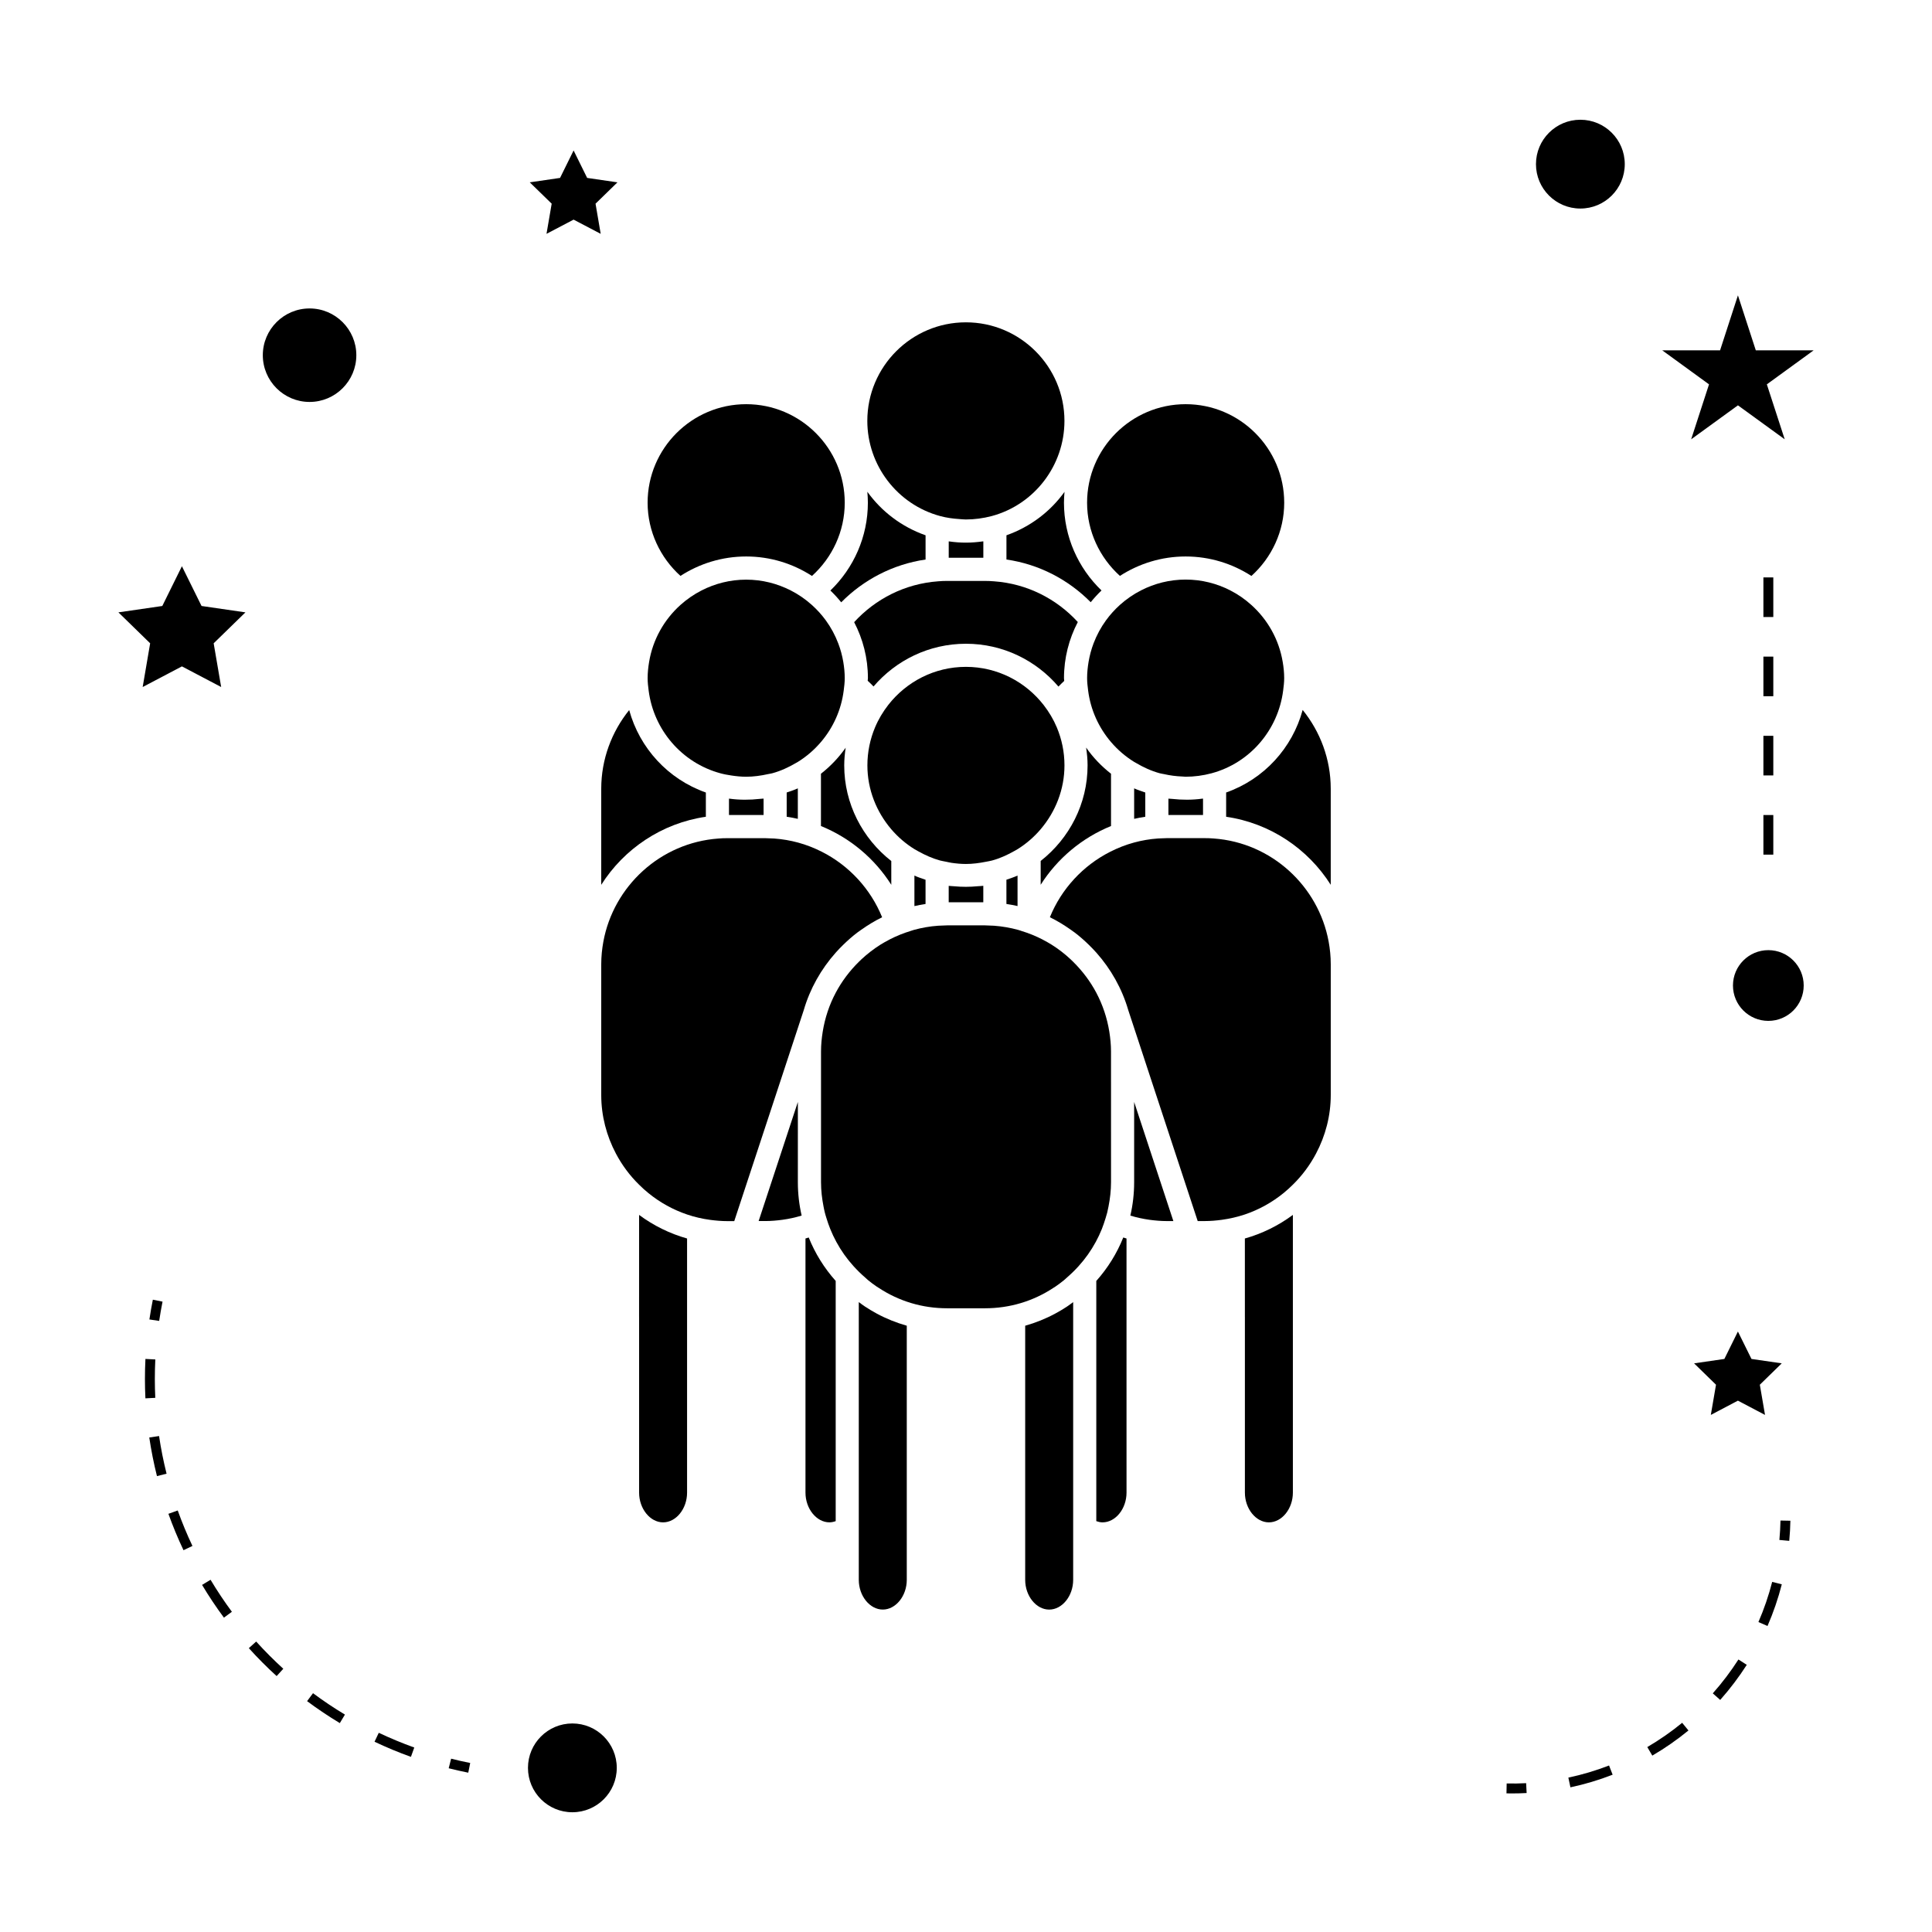
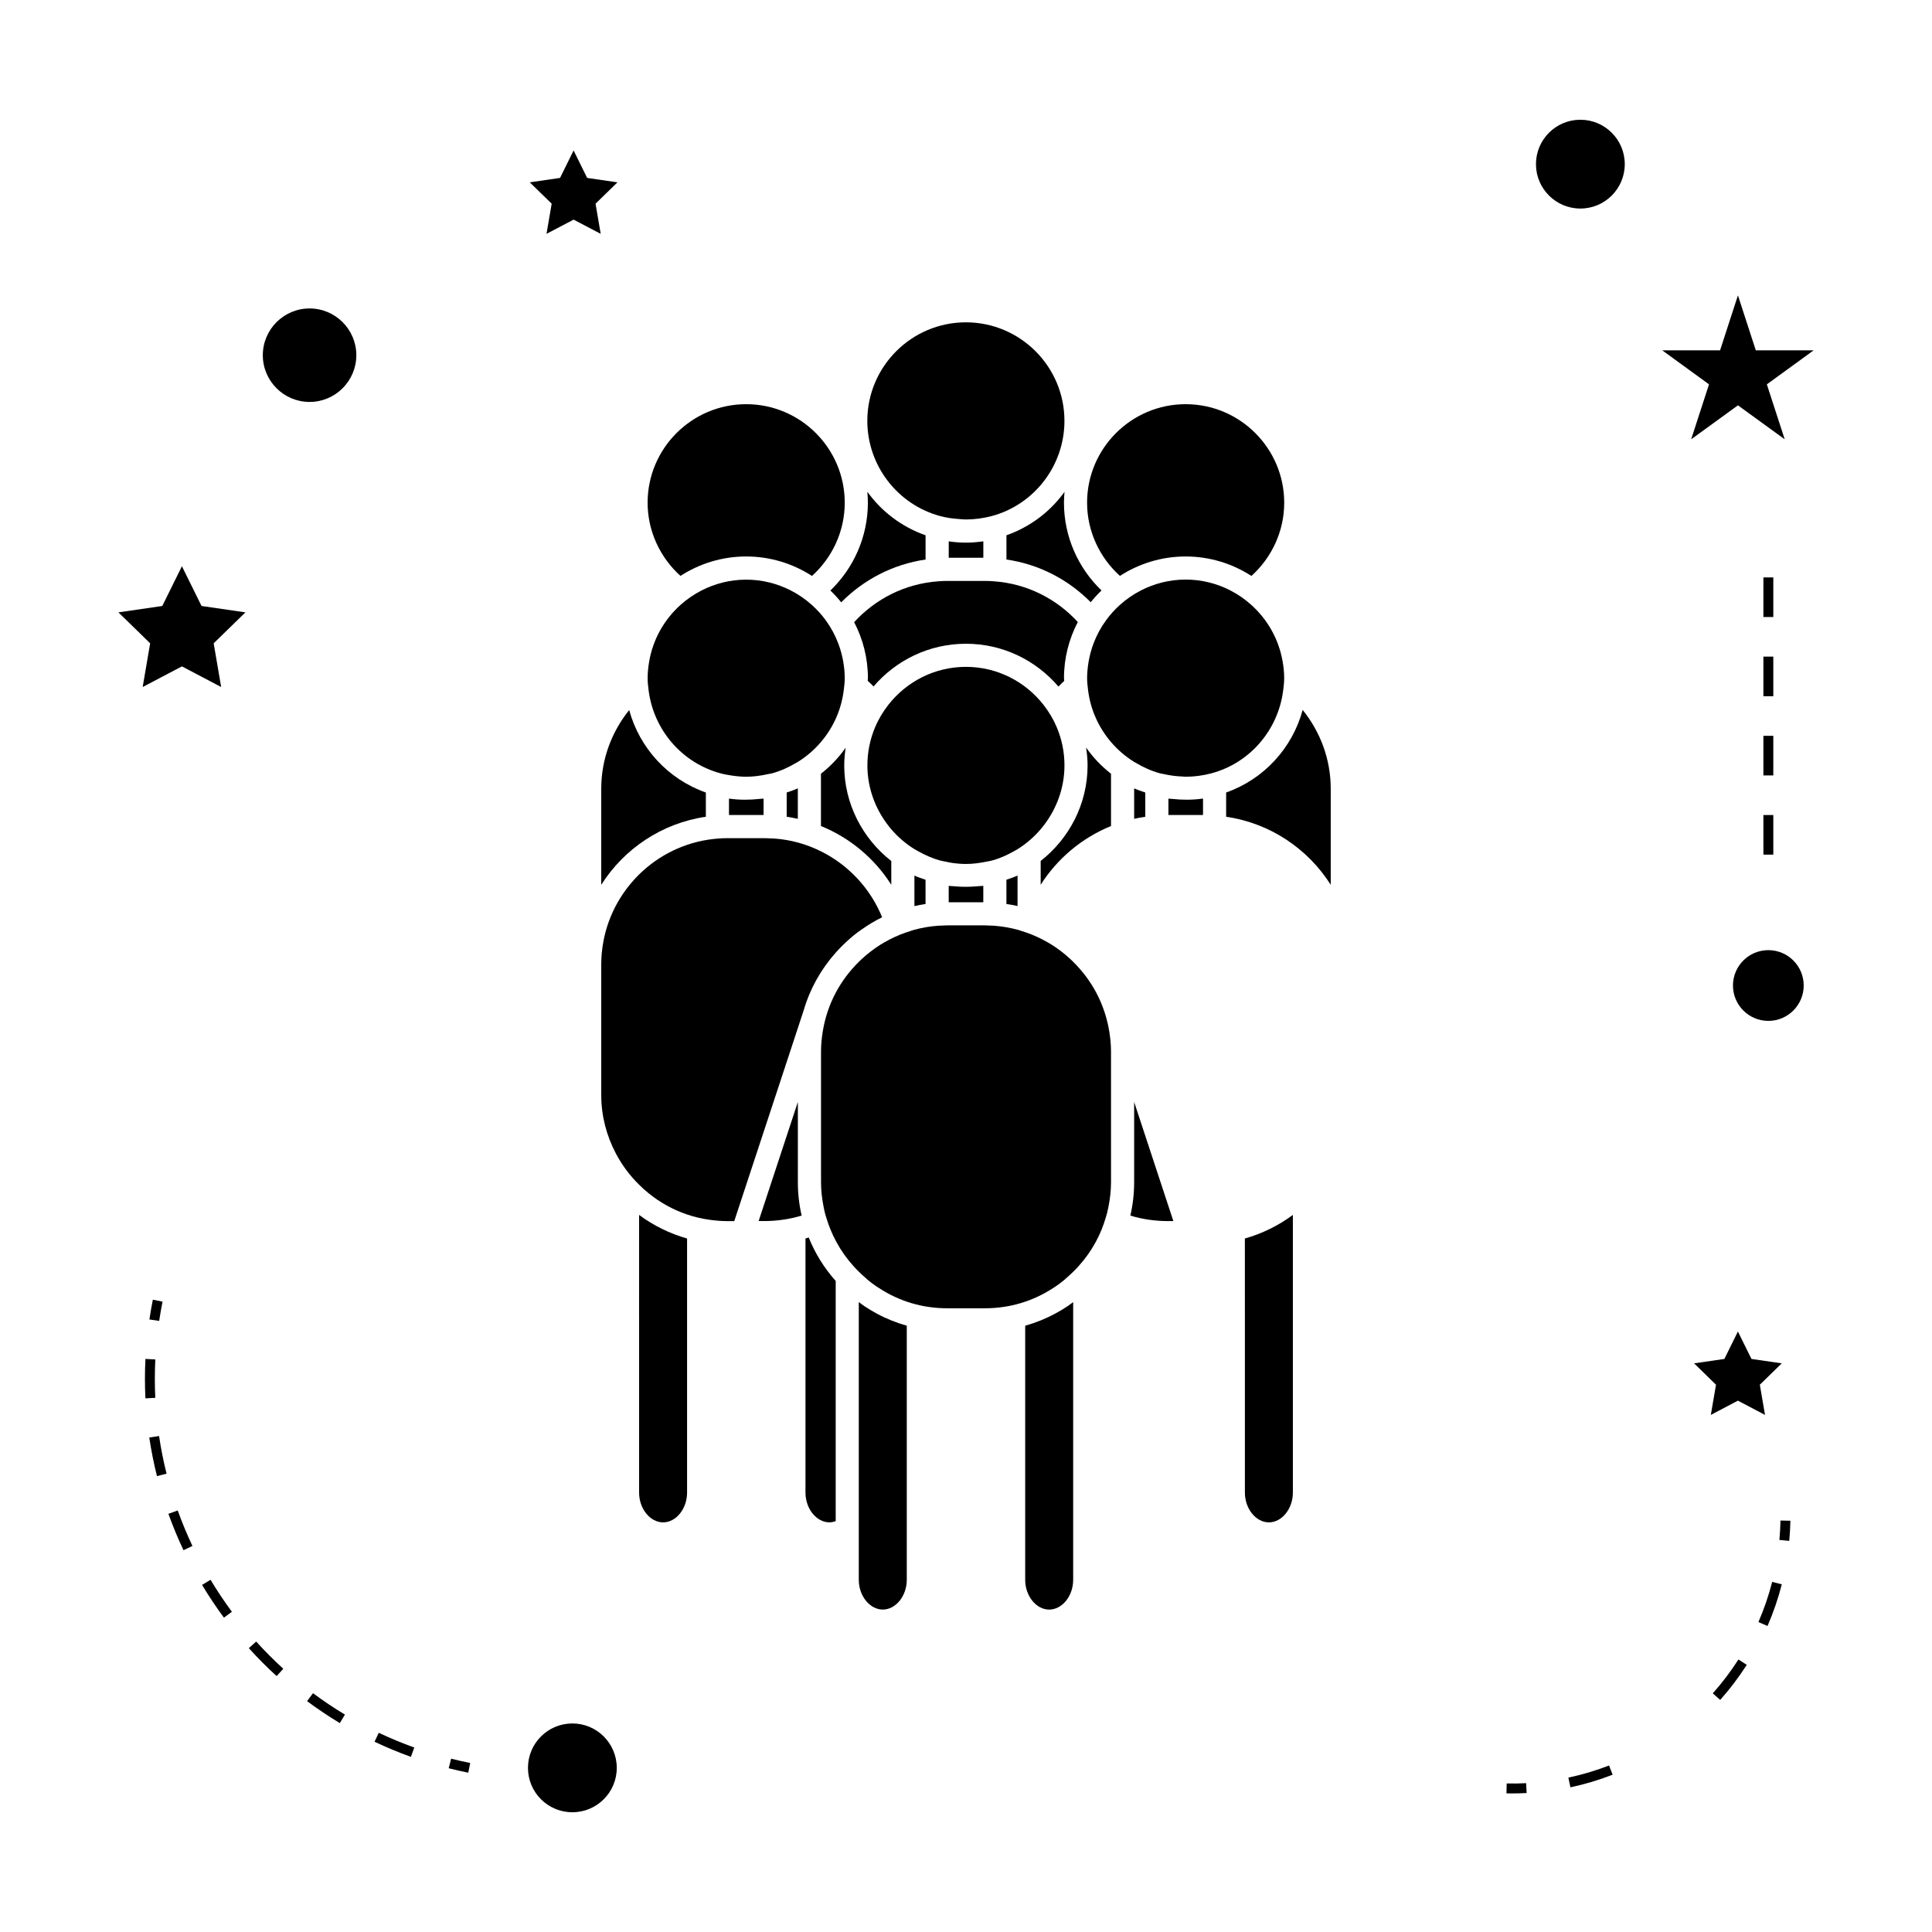
<svg xmlns="http://www.w3.org/2000/svg" fill="#000000" width="800px" height="800px" version="1.1" viewBox="144 144 512 512">
  <g>
    <path d="m396.88 378.87c-0.438-0.047-0.875-0.035-1.312-0.094-0.051-0.012-0.105-0.004-0.152-0.016v4.344h9.168v-4.352c-0.051 0.004-0.117 0.004-0.172 0.012-0.43 0.062-0.859 0.051-1.297 0.094-2.078 0.203-4.168 0.211-6.234 0.012z" />
    <path d="m410.71 383.56c0.996 0.148 1.977 0.332 2.949 0.551v-8.078c-0.938 0.438-1.957 0.75-2.949 1.102z" />
    <path d="m361.56 349.05v13.855c7.727 3.137 14.242 8.629 18.641 15.574v-6.297c-7.641-5.984-12.473-15.199-12.473-25.336 0-1.602 0.156-3.16 0.383-4.691-1.828 2.606-4.027 4.914-6.551 6.894z" />
    <path d="m386.33 384.12c0.973-0.219 1.953-0.41 2.949-0.555v-6.422c-0.988-0.348-2.004-0.66-2.949-1.102z" />
    <path d="m419.79 363.75c3.926-4.617 6.305-10.531 6.305-16.914 0-3.559-0.723-6.949-2.016-10.043-0.898-2.144-2.09-4.137-3.5-5.953-4.781-6.141-12.227-10.117-20.598-10.117-8.359 0-15.793 3.961-20.578 10.086-1.406 1.812-2.602 3.793-3.5 5.934-1.309 3.106-2.035 6.519-2.035 10.094 0 6.391 2.394 12.316 6.344 16.941 1.754 2.047 3.805 3.82 6.129 5.254 0.336 0.211 0.699 0.398 1.051 0.594 1.805 0.996 3.695 1.859 5.746 2.418l0.02 0.004c0.523 0.141 1.066 0.211 1.59 0.324 0.469 0.094 0.93 0.211 1.406 0.285 1.258 0.184 2.535 0.305 3.816 0.305 1.773 0 3.543-0.234 5.305-0.586 0.531-0.109 1.07-0.18 1.594-0.324 2.062-0.551 3.953-1.422 5.758-2.426 0.352-0.195 0.707-0.383 1.051-0.594 2.312-1.445 4.367-3.231 6.113-5.281z" />
    <path d="m393.14 280.76h0.004c1.676 0.457 3.387 0.688 5.098 0.797 0.566 0.035 1.133 0.109 1.711 0.109 2.297 0 4.602-0.305 6.902-0.914 11.32-3.066 19.234-13.434 19.234-25.211 0-14.402-11.719-26.121-26.121-26.121-14.406 0-26.121 11.715-26.121 26.121 0.008 11.781 7.938 22.141 19.293 25.219z" />
    <path d="m419.79 372.16v6.312c4.398-6.938 10.914-12.426 18.641-15.566v-13.855c-2.539-1.988-4.766-4.309-6.598-6.938 0.23 1.547 0.387 3.117 0.387 4.719 0.004 10.141-4.809 19.355-12.43 25.328z" />
    <path d="m405.02 297.95h-10.027c-0.793 0-1.586 0.031-2.371 0.102-8.828 0.637-16.664 4.703-22.262 10.828 2.32 4.449 3.648 9.488 3.648 14.84 0 0.23-0.047 0.457-0.059 0.688 0.531 0.5 1.055 0.988 1.547 1.516 5.918-6.918 14.695-11.324 24.492-11.324 9.809 0 18.594 4.418 24.512 11.352 0.488-0.523 1.012-1.008 1.527-1.5-0.004-0.246-0.059-0.484-0.059-0.73 0-5.363 1.332-10.418 3.664-14.879-5.59-6.102-13.402-10.16-22.195-10.789-0.84-0.07-1.629-0.102-2.418-0.102z" />
    <path d="m313.37 493.07v46.492c0 4.266 2.914 7.879 6.356 7.879 3.449 0 6.356-3.609 6.356-7.879v-67.348c-4.57-1.289-8.875-3.406-12.715-6.25l-0.004 27.105z" />
    <path d="m331.06 360.45v-6.422c-10.059-3.547-17.559-11.785-20.32-21.852-4.625 5.746-7.406 13.012-7.406 20.859v25.449c6.035-9.527 16.043-16.336 27.727-18.035z" />
    <path d="m367.51 394.34c1.164-1.133 2.383-2.215 3.672-3.191 0.352-0.27 0.715-0.516 1.074-0.766 1.746-1.234 3.578-2.352 5.516-3.297-3.051-7.519-8.77-13.715-16.008-17.375-1.984-0.996-4.078-1.828-6.262-2.418-2.031-0.551-4.141-0.918-6.305-1.074-0.289-0.02-0.547-0.02-0.824-0.031-0.535-0.027-1.074-0.062-1.594-0.062h-10.027c-0.789 0-1.578 0.02-2.371 0.094-15.383 1.105-27.781 12.637-30.484 27.312-0.355 1.945-0.562 3.957-0.562 6.004v34.656c0 5.516 1.395 10.816 3.906 15.551 1.594 3 3.637 5.785 6.129 8.215 0.77 0.766 1.57 1.508 2.43 2.195 3.121 2.547 6.59 4.445 10.281 5.699 1.977 0.672 4.035 1.145 6.125 1.426 1.496 0.195 3 0.332 4.543 0.332h1.836l12.742-38.672 0.684-2.078 1.117-3.391 1.055-3.203 2.816-8.559c0.004 0 0.004-0.004 0.004-0.012 1.66-5.699 4.598-10.879 8.461-15.223 0.652-0.742 1.34-1.445 2.047-2.133z" />
    <path d="m355.44 436.04-4.106 12.465-6.289 19.086h1.742c1.539 0 3.051-0.133 4.543-0.332 1.742-0.234 3.449-0.613 5.113-1.117-0.66-2.871-1.004-5.832-1.004-8.852l0.004-21.25z" />
    <path d="m337.34 355.66c-0.047-0.012-0.105-0.004-0.152-0.016v4.344h9.168v-4.352c-0.059 0.004-0.109 0-0.168 0.012-0.27 0.035-0.539 0.027-0.809 0.062-2.688 0.301-5.394 0.309-8.039-0.051z" />
    <path d="m404.41 287.48c-1.477 0.203-2.953 0.324-4.43 0.324-1.477 0-2.953-0.109-4.418-0.32-0.047-0.004-0.102-0.004-0.141-0.012v4.344h9.172v-4.352c-0.062 0.016-0.121 0.012-0.184 0.016z" />
    <path d="m324.33 296.62c5.027-3.242 11-5.148 17.418-5.148 6.422 0 12.402 1.906 17.434 5.16 5.367-4.844 8.684-11.812 8.684-19.406 0-14.395-11.715-26.113-26.121-26.113-14.402 0-26.121 11.715-26.121 26.113 0.008 7.578 3.328 14.547 8.707 19.395z" />
    <path d="m366.93 303.62c5.894-5.961 13.656-10.07 22.355-11.34v-6.422c-6.328-2.234-11.656-6.281-15.43-11.539 0.082 0.961 0.141 1.926 0.141 2.906 0 9-3.758 17.324-9.934 23.27 1.023 0.977 1.98 2.016 2.867 3.125z" />
    <path d="m334.91 348.93 0.02 0.004c0.945 0.262 1.91 0.43 2.883 0.578 1.301 0.199 2.609 0.332 3.926 0.332 1.941 0 3.891-0.27 5.809-0.699 0.355-0.078 0.723-0.117 1.086-0.215 2.281-0.613 4.371-1.602 6.34-2.754 0.152-0.09 0.309-0.168 0.461-0.262 2.324-1.434 4.371-3.219 6.125-5.273 3.25-3.816 5.383-8.516 6.031-13.648 0.137-1.074 0.273-2.152 0.273-3.266 0-1.48-0.152-2.922-0.387-4.328-0.285-1.668-0.723-3.285-1.309-4.832-0.828-2.199-1.941-4.262-3.297-6.129-1.09-1.5-2.336-2.875-3.711-4.109-1.684-1.512-3.555-2.812-5.59-3.848-3.559-1.82-7.566-2.867-11.828-2.867-4.25 0-8.254 1.039-11.809 2.852-2.035 1.039-3.914 2.336-5.602 3.848-4.312 3.879-7.332 9.156-8.316 15.129-0.234 1.402-0.387 2.824-0.387 4.289 0 1.125 0.133 2.211 0.273 3.301 1.332 10.348 8.738 19.105 19.008 21.898z" />
    <path d="m352.48 360.45c0.996 0.141 1.977 0.332 2.953 0.551v-8.078c-0.945 0.438-1.957 0.75-2.953 1.098z" />
    <path d="m357.46 472.21v67.348c0 4.266 2.906 7.879 6.356 7.879 0.57 0 1.125-0.133 1.652-0.32v-63.66c-3.059-3.422-5.465-7.309-7.148-11.508-0.285 0.086-0.57 0.18-0.859 0.262z" />
    <path d="m373.23 490.25c-0.555-0.371-1.098-0.77-1.645-1.18v73.602c0 4.266 2.918 7.879 6.367 7.879 3.438 0 6.352-3.609 6.352-7.879v-67.344c-2.777-0.789-5.469-1.867-8.008-3.242-1.047-0.57-2.066-1.176-3.066-1.836z" />
    <path d="m473.91 493.07v46.492c0 4.266 2.914 7.879 6.356 7.879 3.449 0 6.359-3.609 6.359-7.879v-73.602c-3.832 2.844-8.145 4.965-12.723 6.254l0.004 20.855z" />
    <path d="m444.56 352.92v8.082c0.977-0.219 1.957-0.41 2.953-0.555v-6.422c-0.988-0.348-2.008-0.664-2.953-1.105z" />
-     <path d="m465.66 366.21c-0.84-0.074-1.625-0.094-2.414-0.094h-10.027c-0.531 0-1.059 0.035-1.59 0.059-0.262 0.016-0.52 0.012-0.777 0.035-2.184 0.152-4.309 0.523-6.352 1.082-2.188 0.594-4.277 1.422-6.262 2.426-7.238 3.656-12.957 9.852-16.008 17.359 1.938 0.945 3.773 2.066 5.516 3.301 0.355 0.25 0.723 0.504 1.074 0.766 1.297 0.98 2.516 2.062 3.672 3.184 0.703 0.688 1.391 1.395 2.043 2.125 3.863 4.344 6.797 9.523 8.461 15.223 0 0.004 0.004 0.012 0.004 0.016l2.816 8.555 1.055 3.203 1.113 3.391 0.684 2.078 12.734 38.676h1.844c1.539 0 3.051-0.133 4.543-0.332 2.098-0.289 4.144-0.762 6.125-1.422 3.695-1.254 7.152-3.152 10.27-5.688 0.859-0.699 1.668-1.441 2.449-2.215 2.488-2.434 4.527-5.211 6.125-8.219 2.508-4.734 3.906-10.027 3.906-15.539v-34.66c0-2.047-0.203-4.051-0.562-6.008-2.707-14.664-15.098-26.199-30.441-27.301z" />
    <path d="m462.81 355.64c-0.059 0.004-0.117 0-0.172 0.012-2.672 0.367-5.363 0.355-8.02 0.066-0.273-0.031-0.551-0.02-0.824-0.059-0.051-0.012-0.105-0.004-0.152-0.016v4.344h9.172v-4.348z" />
-     <path d="m434.53 483.46v63.66c0.535 0.184 1.082 0.32 1.66 0.32 3.441 0 6.352-3.609 6.352-7.879l-0.004-34.496v-32.848c-0.289-0.082-0.57-0.18-0.859-0.27-1.688 4.207-4.09 8.086-7.148 11.512z" />
    <path d="m423.69 492.09c-2.539 1.375-5.231 2.457-8.004 3.242v67.348c0 4.266 2.914 7.879 6.356 7.879 3.449 0 6.359-3.609 6.359-7.879v-73.605c-0.547 0.402-1.086 0.809-1.648 1.188-0.992 0.66-2.016 1.262-3.062 1.828z" />
    <path d="m444.56 436.03v21.266c0 3.019-0.34 5.984-1.004 8.852 1.664 0.504 3.375 0.875 5.113 1.117 1.496 0.195 3.008 0.332 4.543 0.332h1.742l-6.289-19.094z" />
    <path d="m437 466.8c0.141-0.492 0.301-0.98 0.426-1.469 0.125-0.52 0.234-1.039 0.336-1.57 0.414-2.109 0.672-4.266 0.672-6.465l-0.004-33v-1.652c0-1.789-0.18-3.543-0.453-5.258-0.594-3.656-1.758-7.125-3.449-10.309-1.609-3.035-3.695-5.789-6.125-8.188-0.211-0.211-0.418-0.418-0.641-0.625-1.57-1.469-3.281-2.797-5.117-3.945-0.719-0.453-1.465-0.859-2.219-1.258-0.059-0.027-0.109-0.059-0.168-0.094-0.004 0-0.016-0.004-0.02-0.012-0.859-0.441-1.742-0.844-2.641-1.211-0.051-0.02-0.105-0.047-0.156-0.066-0.887-0.363-1.805-0.676-2.734-0.961-0.051-0.02-0.105-0.035-0.156-0.059-0.246-0.074-0.484-0.164-0.73-0.23-2.059-0.562-4.191-0.938-6.387-1.102-0.441-0.035-0.867-0.035-1.289-0.051-0.371-0.012-0.754-0.043-1.125-0.043h-10.023c-0.371 0-0.75 0.031-1.125 0.043-0.418 0.016-0.844 0.016-1.258 0.051-2.203 0.156-4.356 0.539-6.418 1.102-0.246 0.074-0.477 0.156-0.723 0.234-0.051 0.016-0.105 0.035-0.164 0.051-0.922 0.289-1.836 0.598-2.731 0.961-0.051 0.027-0.109 0.051-0.164 0.074-0.898 0.367-1.785 0.766-2.641 1.211-0.004 0.004-0.016 0.012-0.02 0.016-0.059 0.027-0.109 0.062-0.164 0.09-0.762 0.398-1.508 0.809-2.227 1.258-1.832 1.148-3.539 2.477-5.113 3.941-0.219 0.203-0.43 0.418-0.645 0.625-2.434 2.398-4.512 5.148-6.125 8.188-1.691 3.176-2.856 6.648-3.449 10.309-0.277 1.715-0.453 3.469-0.453 5.258v34.656c0 2.199 0.258 4.356 0.672 6.473 0.105 0.523 0.203 1.043 0.336 1.562 0.121 0.492 0.273 0.98 0.426 1.469 0.293 0.988 0.637 1.953 1.02 2.906 0.473 1.172 1.004 2.305 1.609 3.41 1.242 2.297 2.766 4.457 4.551 6.422 0.957 1.055 1.969 2.059 3.059 2.996 0.273 0.23 0.516 0.492 0.793 0.715 0.738 0.605 1.496 1.172 2.273 1.699 0.168 0.109 0.336 0.203 0.504 0.316 5.398 3.57 11.613 5.441 18.18 5.441h10.027c6.57 0 12.785-1.875 18.18-5.441 0.164-0.109 0.336-0.199 0.5-0.316 0.77-0.535 1.531-1.09 2.262-1.691 0.285-0.227 0.531-0.488 0.805-0.723 1.09-0.945 2.109-1.941 3.066-2.996 1.785-1.973 3.305-4.125 4.555-6.43 0.605-1.105 1.133-2.246 1.605-3.41 0.363-0.945 0.703-1.914 1-2.902z" />
    <path d="m470.04 300.46c-3.555-1.82-7.566-2.867-11.828-2.867-4.258 0-8.262 1.039-11.809 2.852-2.043 1.039-3.914 2.336-5.602 3.848-1.371 1.238-2.609 2.602-3.695 4.094-1.359 1.867-2.473 3.926-3.305 6.121-0.594 1.574-1.039 3.219-1.324 4.922-0.23 1.402-0.383 2.824-0.383 4.289 0 1.125 0.137 2.211 0.273 3.301 0.656 5.129 2.812 9.824 6.07 13.641 1.754 2.047 3.805 3.82 6.125 5.254 0.152 0.102 0.316 0.172 0.469 0.262 1.961 1.16 4.047 2.129 6.324 2.75l0.031 0.004c0.352 0.102 0.719 0.137 1.074 0.215 1.594 0.363 3.223 0.578 4.863 0.637 0.289 0.012 0.57 0.059 0.859 0.059 2.305 0 4.629-0.305 6.894-0.914 10.262-2.769 17.66-11.555 18.973-21.941 0.137-1.074 0.273-2.152 0.273-3.266 0-1.477-0.152-2.918-0.395-4.324-0.996-5.953-4.004-11.215-8.309-15.078-1.676-1.52-3.547-2.82-5.582-3.856z" />
    <path d="m468.94 354.02v6.43c11.672 1.691 21.68 8.496 27.719 18.031v-25.449c0-7.867-2.793-15.145-7.438-20.891-2.738 10.082-10.23 18.336-20.281 21.879z" />
    <path d="m426.11 274.34c-3.762 5.242-9.086 9.289-15.391 11.516v6.422c8.691 1.254 16.441 5.359 22.332 11.316 0.887-1.102 1.848-2.141 2.859-3.117-6.188-5.945-9.949-14.258-9.949-23.258 0.004-0.973 0.062-1.934 0.148-2.879z" />
    <path d="m440.79 296.62c5.027-3.242 11.004-5.148 17.418-5.148 6.422 0 12.402 1.91 17.43 5.16 5.367-4.844 8.691-11.812 8.691-19.406 0-14.395-11.719-26.113-26.121-26.113s-26.121 11.715-26.121 26.113c0.004 7.578 3.332 14.547 8.703 19.395z" />
    <path d="m307.45 612.5c0 6.5-5.269 11.766-11.766 11.766-6.5 0-11.766-5.266-11.766-11.766 0-6.496 5.266-11.766 11.766-11.766 6.496 0 11.766 5.269 11.766 11.766" />
    <path d="m192.21 294.06-5.199 10.531-11.629 1.691 8.41 8.199-1.98 11.586 10.398-5.469 10.402 5.469-1.988-11.586 8.418-8.199-11.629-1.691z" />
    <path d="m288.83 205.97 7.18-3.766 7.18 3.766-1.367-7.992 5.809-5.656-8.031-1.172-3.59-7.277-3.59 7.277-8.027 1.172 5.809 5.656z" />
    <path d="m592.95 505.3 5.809 5.668-1.375 8 7.18-3.781 7.184 3.781-1.375-8 5.809-5.668-8.023-1.164-3.594-7.269-3.59 7.269z" />
    <path d="m604.57 222.27-4.734 14.574h-15.32l12.391 9.012-4.731 14.562 12.395-9 12.395 9-4.734-14.562 12.398-9.012h-15.324z" />
    <path d="m574.58 187.5c0 6.5-5.266 11.766-11.766 11.766-6.496 0-11.766-5.266-11.766-11.766 0-6.496 5.269-11.766 11.766-11.766 6.5 0 11.766 5.269 11.766 11.766" />
    <path d="m622 405.17c0 5.176-4.195 9.375-9.371 9.375-5.176 0-9.375-4.199-9.375-9.375s4.199-9.371 9.375-9.371c5.176 0 9.371 4.195 9.371 9.371" />
    <path d="m226.04 250.52c6.832 0 12.391-5.559 12.391-12.391 0-6.828-5.559-12.387-12.391-12.387-6.832 0-12.391 5.562-12.391 12.387 0 6.832 5.555 12.391 12.391 12.391z" />
    <path d="m268.61 611.21c-1.707-0.336-3.391-0.719-5.059-1.141l-0.641 2.539c1.711 0.43 3.438 0.82 5.184 1.172z" />
    <path d="m183.56 524.95c0.508 3.426 1.195 6.875 2.035 10.234l2.547-0.641c-0.824-3.281-1.496-6.641-1.988-9.977z" />
    <path d="m244.38 603.21-1.125 2.367c3.133 1.484 6.383 2.84 9.645 4.008l0.887-2.473c-3.18-1.141-6.344-2.461-9.406-3.902z" />
    <path d="m182.41 509.43c0 1.723 0.043 3.434 0.125 5.144l2.617-0.133c-0.078-1.664-0.117-3.332-0.117-5.012 0-1.715 0.043-3.438 0.125-5.164l-2.617-0.133c-0.09 1.77-0.133 3.539-0.133 5.297z" />
    <path d="m219.08 586.24c-2.508-2.289-4.93-4.707-7.191-7.215l-1.945 1.754c2.312 2.57 4.797 5.062 7.367 7.398z" />
    <path d="m195 553.69c-1.453-3.066-2.766-6.234-3.898-9.398l-2.473 0.883c1.164 3.246 2.508 6.496 4 9.645z" />
    <path d="m199.8 562.66-2.25 1.355c1.777 2.969 3.731 5.894 5.793 8.68l2.109-1.559c-2.012-2.719-3.91-5.566-5.652-8.477z" />
    <path d="m225.38 594.82c2.793 2.078 5.711 4.039 8.676 5.82l1.355-2.258c-2.891-1.73-5.734-3.641-8.461-5.668z" />
    <path d="m183.59 493.67 2.594 0.383c0.25-1.699 0.551-3.402 0.891-5.106l-2.57-0.516c-0.348 1.746-0.652 3.488-0.914 5.238z" />
    <path d="m618.47 547.01-2.625-0.051c-0.035 1.727-0.133 3.441-0.289 5.144l2.613 0.242c0.164-1.77 0.27-3.543 0.301-5.336z" />
    <path d="m599.87 594.5c2.586-2.914 4.953-6.039 7.043-9.301l-2.211-1.418c-2.016 3.144-4.297 6.168-6.797 8.973z" />
-     <path d="m589.79 600.56c-2.898 2.379-6.008 4.539-9.238 6.43l1.324 2.266c3.352-1.957 6.574-4.203 9.582-6.664z" />
    <path d="m610 573.86 2.41 1.043c1.547-3.562 2.824-7.277 3.785-11.043l-2.547-0.645c-0.93 3.629-2.156 7.207-3.648 10.645z" />
    <path d="m560.18 617.66c3.793-0.809 7.551-1.93 11.184-3.344l-0.949-2.441c-3.5 1.355-7.125 2.434-10.785 3.211z" />
    <path d="m543.23 619.26c0.504 0.012 1.008 0.016 1.512 0.016 1.285 0 2.562-0.031 3.832-0.105l-0.133-2.613c-1.711 0.09-3.418 0.121-5.16 0.078z" />
    <path d="m611.32 339h2.625v10.496h-2.625z" />
    <path d="m611.32 297.02h2.625v10.496h-2.625z" />
    <path d="m611.32 359.99h2.625v10.496h-2.625z" />
    <path d="m611.32 318.01h2.625v10.496h-2.625z" />
  </g>
</svg>